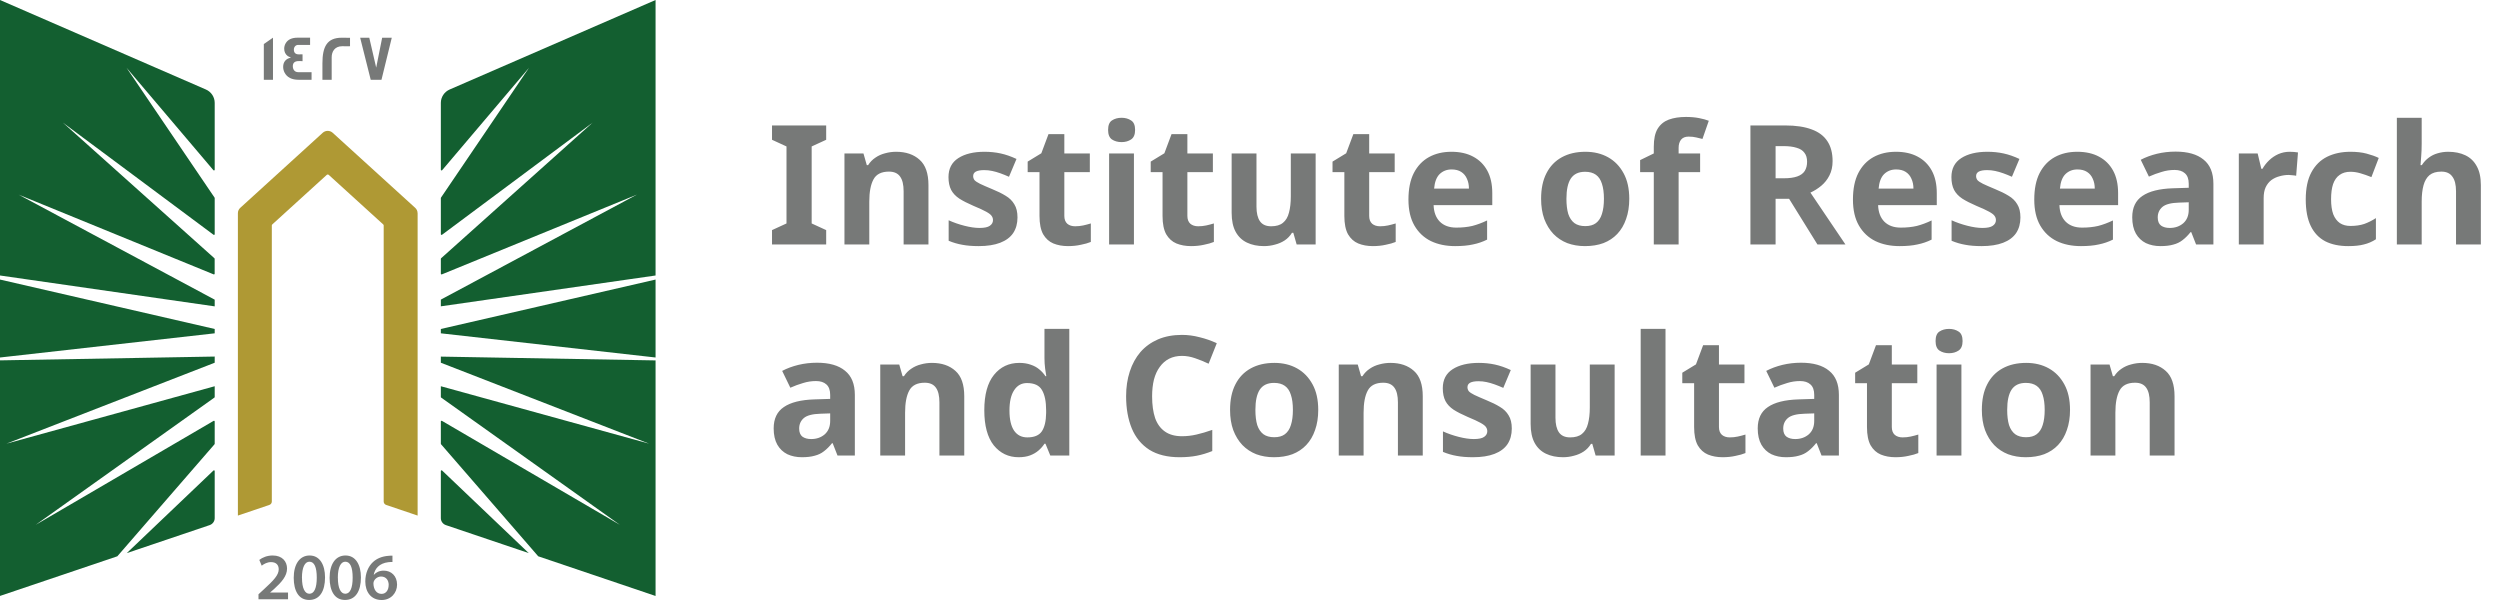
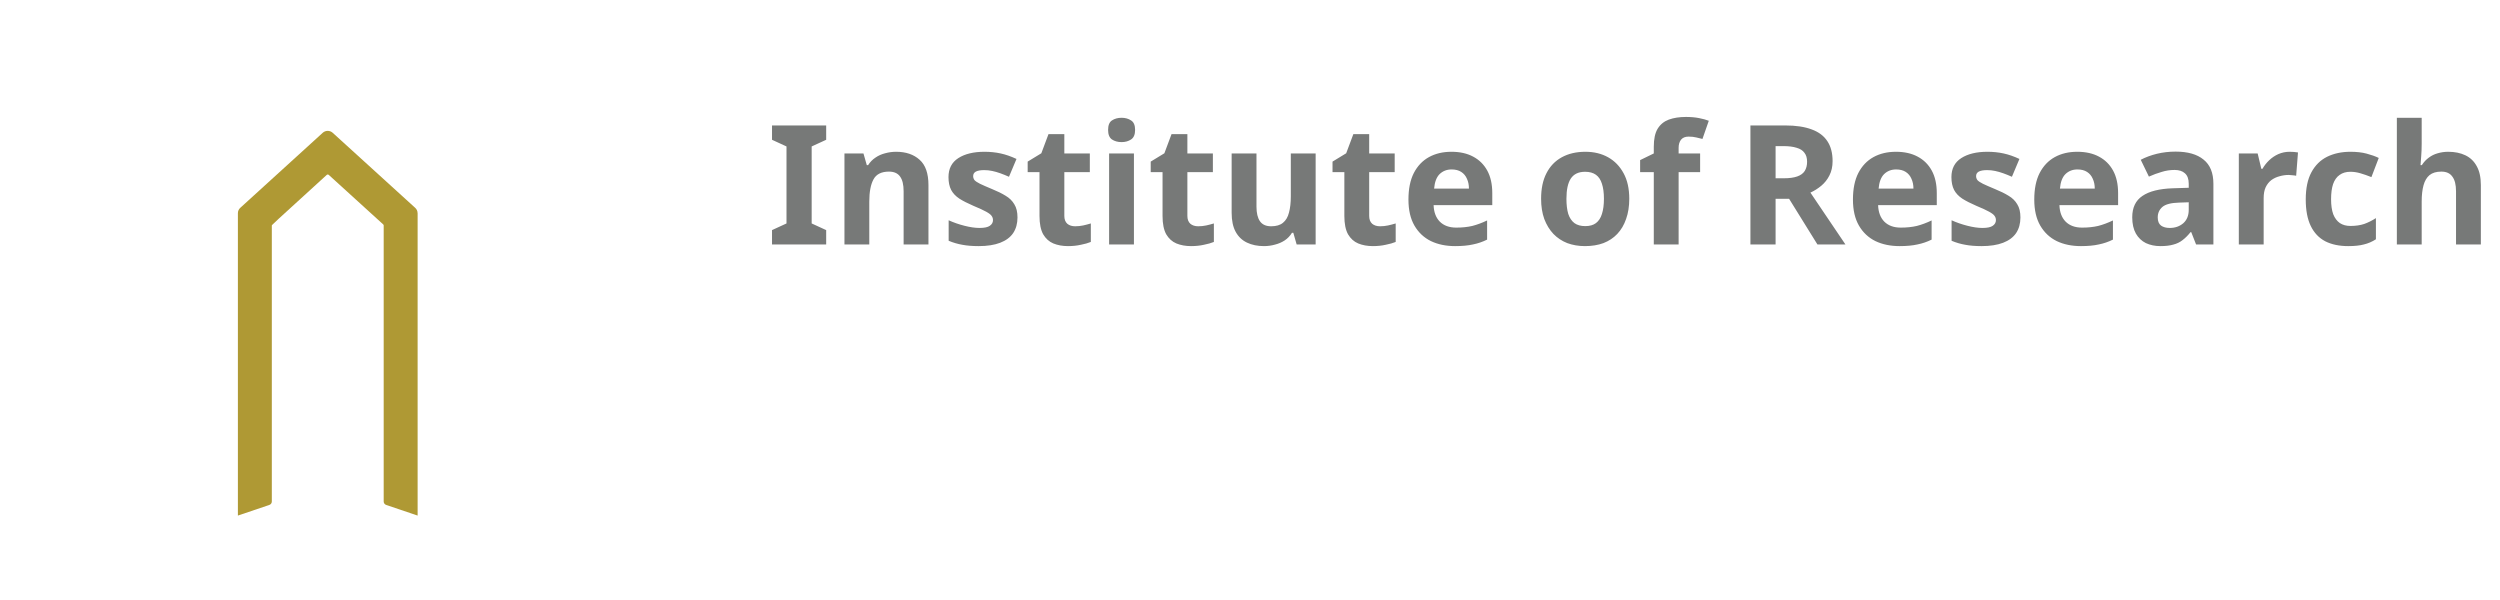
<svg xmlns="http://www.w3.org/2000/svg" width="225" height="54" viewBox="0 0 225 54" fill="none">
-   <path d="M19.323 32.645L0.577 39.93L19.323 34.761V35.73C19.323 35.751 19.311 35.771 19.295 35.783L3.213 47.234L19.222 37.879C19.266 37.855 19.323 37.882 19.323 37.935V39.938C19.323 39.938 19.32 39.97 19.308 39.982L10.56 50.066L0 53.634V32.433L19.323 32.09V32.645ZM19.21 42.348C19.251 42.307 19.323 42.335 19.323 42.395V46.635C19.323 46.916 19.14 47.166 18.872 47.259L11.41 49.78L19.21 42.348ZM19.323 29.608V29.999L0 32.175V25.16L19.323 29.608ZM18.535 8.057C19.011 8.266 19.323 8.737 19.323 9.256V15.277C19.323 15.337 19.247 15.365 19.206 15.317L11.382 6.09L19.311 17.787C19.313 17.79 19.323 17.812 19.323 17.823V21.077C19.323 21.129 19.262 21.161 19.218 21.129L5.66 11.037L19.3 23.245C19.302 23.248 19.319 23.274 19.319 23.293V24.633C19.319 24.681 19.271 24.709 19.227 24.693L1.676 17.518L19.323 26.97V27.573L0 24.794V0L18.535 8.057Z" fill="#135F30" />
-   <path d="M37.586 19.186V46.402L34.756 45.444C34.621 45.4 34.532 45.275 34.532 45.135V20.293C34.532 20.256 34.516 20.22 34.487 20.196L29.587 15.739C29.538 15.695 29.457 15.695 29.408 15.739L24.508 20.196C24.48 20.22 24.464 20.256 24.464 20.293V45.135C24.464 45.275 24.374 45.4 24.24 45.444L21.41 46.402V19.186C21.41 19.001 21.487 18.828 21.625 18.704L29.046 11.95C29.299 11.721 29.689 11.721 29.941 11.95L37.366 18.704C37.505 18.828 37.582 19.001 37.582 19.186H37.586Z" fill="#AF9934" />
-   <path d="M59.001 32.437V53.638L48.44 50.066L39.693 39.982C39.681 39.97 39.676 39.938 39.676 39.938V37.935C39.676 37.882 39.733 37.855 39.778 37.879L55.788 47.234L39.705 35.783C39.688 35.771 39.676 35.751 39.676 35.73V34.761L58.422 39.93L39.676 32.645V32.095L59.001 32.437ZM39.791 42.348L47.589 49.78L40.127 47.259C39.859 47.166 39.676 46.916 39.676 46.635V42.395C39.676 42.335 39.75 42.307 39.791 42.348ZM59.001 32.175L39.676 29.999V29.608L59.001 25.16V32.175ZM59.001 24.794L39.676 27.569V26.966L57.325 17.514L39.77 24.693C39.725 24.709 39.676 24.681 39.676 24.633V23.293C39.677 23.273 39.697 23.245 39.697 23.245L53.335 11.037L39.782 21.129C39.737 21.161 39.676 21.129 39.676 21.077V17.823C39.676 17.812 39.686 17.79 39.688 17.787L47.618 6.09L39.794 15.317C39.754 15.366 39.677 15.337 39.676 15.277V9.256C39.676 8.737 39.99 8.266 40.465 8.057L59.001 0V24.794Z" fill="#135F30" />
-   <path d="M35.321 50.01V50.581C35.213 50.578 35.097 50.581 34.951 50.597C34.13 50.694 33.735 51.188 33.637 51.727H33.654C33.845 51.51 34.142 51.357 34.537 51.357C35.211 51.357 35.736 51.833 35.736 52.617C35.736 53.357 35.187 54.001 34.353 54.001C33.402 54 32.877 53.288 32.877 52.331C32.877 51.587 33.15 50.979 33.556 50.597C33.914 50.259 34.39 50.07 34.947 50.026C35.109 50.006 35.231 50.006 35.321 50.01ZM27.867 49.994C28.782 49.994 29.253 50.83 29.253 51.968C29.253 53.215 28.761 53.996 27.822 53.996C26.883 53.995 26.439 53.183 26.435 52.004C26.435 50.802 26.952 49.994 27.867 49.994ZM31.096 49.994C32.011 49.994 32.483 50.83 32.483 51.968C32.483 53.215 31.991 53.995 31.051 53.996C30.112 53.996 29.669 53.183 29.665 52.004C29.665 50.802 30.181 49.994 31.096 49.994ZM24.541 49.994C25.407 49.994 25.834 50.533 25.834 51.169C25.834 51.848 25.342 52.395 24.655 53.023L24.317 53.316V53.329H25.923V53.936H23.272L23.264 53.931V53.485L23.728 53.059C24.647 52.218 25.081 51.752 25.085 51.241C25.085 50.891 24.899 50.589 24.386 50.589C24.041 50.589 23.748 50.762 23.553 50.911L23.337 50.392C23.618 50.171 24.045 49.994 24.541 49.994ZM34.3 51.888C34.02 51.888 33.772 52.057 33.658 52.291C33.629 52.347 33.609 52.419 33.609 52.52C33.621 53.031 33.865 53.449 34.345 53.449C34.727 53.449 34.979 53.119 34.979 52.653L34.984 52.657C34.984 52.21 34.735 51.888 34.3 51.888ZM27.846 50.553C27.452 50.553 27.175 51.035 27.175 52.001L27.179 52.004C27.179 52.95 27.44 53.437 27.846 53.437C28.285 53.437 28.509 52.914 28.509 51.985C28.509 51.056 28.294 50.553 27.846 50.553ZM31.076 50.553C30.681 50.553 30.405 51.035 30.405 52.001L30.409 52.004C30.409 52.95 30.669 53.437 31.076 53.437C31.515 53.437 31.739 52.914 31.739 51.985C31.739 51.056 31.523 50.553 31.076 50.553ZM35.33 50.581L35.321 50.585V50.581C35.324 50.582 35.327 50.581 35.33 50.581Z" fill="#777978" />
-   <path d="M24.569 7.18H23.744V3.966L24.569 3.391V7.18ZM27.908 4.042H26.834C26.603 4.042 26.448 4.232 26.448 4.465C26.448 4.754 26.603 4.895 26.904 4.895C26.921 4.895 26.973 4.895 27.07 4.891H27.229V5.507C27.229 5.507 27.164 5.506 27.062 5.498H26.883C26.534 5.498 26.354 5.651 26.354 5.957C26.354 6.263 26.525 6.496 26.842 6.496H28.041V7.172L28.038 7.18H26.875C26.257 7.18 25.834 6.963 25.61 6.532C25.529 6.375 25.484 6.202 25.484 6.021C25.484 5.575 25.733 5.273 26.188 5.188C26.123 5.164 26.025 5.116 25.903 5.052C25.683 4.887 25.578 4.665 25.578 4.38C25.578 4.203 25.627 4.038 25.716 3.886C25.912 3.556 26.269 3.391 26.786 3.391H27.908V4.042ZM30.758 3.395C31.226 3.395 31.47 3.394 31.502 3.402V4.159H31.498C31.498 4.159 31.437 4.167 31.328 4.167C31.21 4.167 31.035 4.159 30.807 4.159C30.116 4.159 29.851 4.653 29.851 5.156V7.18H29.018V5.703C29.018 4.203 29.429 3.395 30.758 3.395ZM33.857 6.086L34.394 3.395H35.26L34.333 7.18H33.365L32.414 3.395H33.235L33.857 6.086Z" fill="#777978" />
+   <path d="M37.586 19.186V46.402L34.756 45.444C34.621 45.4 34.532 45.275 34.532 45.135V20.293C34.532 20.256 34.516 20.22 34.487 20.196L29.587 15.739C29.538 15.695 29.457 15.695 29.408 15.739C24.48 20.22 24.464 20.256 24.464 20.293V45.135C24.464 45.275 24.374 45.4 24.24 45.444L21.41 46.402V19.186C21.41 19.001 21.487 18.828 21.625 18.704L29.046 11.95C29.299 11.721 29.689 11.721 29.941 11.95L37.366 18.704C37.505 18.828 37.582 19.001 37.582 19.186H37.586Z" fill="#AF9934" />
  <path d="M74.356 22H69.481V20.71L70.785 20.11V13.18L69.481 12.58V11.29H74.356V12.58L73.05 13.18V20.11L74.356 20.71V22ZM80.651 13.66C81.531 13.66 82.236 13.9 82.766 14.38C83.296 14.85 83.561 15.61 83.561 16.66V22H81.326V17.215C81.326 16.625 81.221 16.185 81.011 15.895C80.801 15.595 80.466 15.445 80.006 15.445C79.326 15.445 78.861 15.68 78.611 16.15C78.361 16.61 78.236 17.275 78.236 18.145V22H76.001V13.81H77.711L78.011 14.86H78.131C78.311 14.58 78.531 14.355 78.791 14.185C79.051 14.005 79.341 13.875 79.661 13.795C79.981 13.705 80.311 13.66 80.651 13.66ZM91.574 19.57C91.574 20.12 91.444 20.59 91.184 20.98C90.924 21.36 90.534 21.65 90.014 21.85C89.494 22.05 88.849 22.15 88.079 22.15C87.509 22.15 87.019 22.11 86.609 22.03C86.199 21.96 85.789 21.84 85.379 21.67V19.825C85.819 20.025 86.294 20.19 86.804 20.32C87.314 20.45 87.764 20.515 88.154 20.515C88.594 20.515 88.904 20.45 89.084 20.32C89.274 20.19 89.369 20.02 89.369 19.81C89.369 19.67 89.329 19.545 89.249 19.435C89.179 19.325 89.019 19.2 88.769 19.06C88.519 18.92 88.129 18.74 87.599 18.52C87.089 18.3 86.669 18.085 86.339 17.875C86.009 17.655 85.764 17.395 85.604 17.095C85.444 16.785 85.364 16.4 85.364 15.94C85.364 15.18 85.659 14.61 86.249 14.23C86.839 13.85 87.624 13.66 88.604 13.66C89.114 13.66 89.599 13.71 90.059 13.81C90.519 13.91 90.994 14.075 91.484 14.305L90.809 15.91C90.539 15.79 90.279 15.685 90.029 15.595C89.779 15.505 89.534 15.435 89.294 15.385C89.064 15.335 88.824 15.31 88.574 15.31C88.244 15.31 87.994 15.355 87.824 15.445C87.664 15.535 87.584 15.67 87.584 15.85C87.584 15.98 87.624 16.1 87.704 16.21C87.794 16.31 87.959 16.42 88.199 16.54C88.449 16.66 88.814 16.82 89.294 17.02C89.764 17.21 90.169 17.41 90.509 17.62C90.849 17.82 91.109 18.075 91.289 18.385C91.479 18.685 91.574 19.08 91.574 19.57ZM96.765 20.365C97.015 20.365 97.255 20.34 97.485 20.29C97.715 20.24 97.945 20.18 98.175 20.11V21.775C97.935 21.875 97.635 21.96 97.275 22.03C96.925 22.11 96.54 22.15 96.12 22.15C95.63 22.15 95.19 22.07 94.8 21.91C94.42 21.75 94.115 21.475 93.885 21.085C93.665 20.685 93.555 20.135 93.555 19.435V15.49H92.49V14.545L93.72 13.795L94.365 12.07H95.79V13.81H98.085V15.49H95.79V19.435C95.79 19.745 95.88 19.98 96.06 20.14C96.24 20.29 96.475 20.365 96.765 20.365ZM102.054 13.81V22H99.819V13.81H102.054ZM100.944 10.6C101.274 10.6 101.559 10.68 101.799 10.84C102.039 10.99 102.159 11.275 102.159 11.695C102.159 12.105 102.039 12.39 101.799 12.55C101.559 12.71 101.274 12.79 100.944 12.79C100.604 12.79 100.314 12.71 100.074 12.55C99.844 12.39 99.729 12.105 99.729 11.695C99.729 11.275 99.844 10.99 100.074 10.84C100.314 10.68 100.604 10.6 100.944 10.6ZM107.839 20.365C108.089 20.365 108.329 20.34 108.559 20.29C108.789 20.24 109.019 20.18 109.249 20.11V21.775C109.009 21.875 108.709 21.96 108.349 22.03C107.999 22.11 107.614 22.15 107.194 22.15C106.704 22.15 106.264 22.07 105.874 21.91C105.494 21.75 105.189 21.475 104.959 21.085C104.739 20.685 104.629 20.135 104.629 19.435V15.49H103.564V14.545L104.794 13.795L105.439 12.07H106.864V13.81H109.159V15.49H106.864V19.435C106.864 19.745 106.954 19.98 107.134 20.14C107.314 20.29 107.549 20.365 107.839 20.365ZM118.408 13.81V22H116.698L116.398 20.95H116.278C116.108 21.23 115.888 21.46 115.618 21.64C115.358 21.81 115.068 21.935 114.748 22.015C114.428 22.105 114.098 22.15 113.758 22.15C113.178 22.15 112.668 22.045 112.228 21.835C111.788 21.625 111.448 21.3 111.208 20.86C110.968 20.42 110.848 19.85 110.848 19.15V13.81H113.083V18.595C113.083 19.175 113.188 19.615 113.398 19.915C113.608 20.215 113.943 20.365 114.403 20.365C114.863 20.365 115.218 20.26 115.468 20.05C115.728 19.84 115.908 19.535 116.008 19.135C116.118 18.735 116.173 18.245 116.173 17.665V13.81H118.408ZM124.202 20.365C124.452 20.365 124.692 20.34 124.922 20.29C125.152 20.24 125.382 20.18 125.612 20.11V21.775C125.372 21.875 125.072 21.96 124.712 22.03C124.362 22.11 123.977 22.15 123.557 22.15C123.067 22.15 122.627 22.07 122.237 21.91C121.857 21.75 121.552 21.475 121.322 21.085C121.102 20.685 120.992 20.135 120.992 19.435V15.49H119.927V14.545L121.157 13.795L121.802 12.07H123.227V13.81H125.522V15.49H123.227V19.435C123.227 19.745 123.317 19.98 123.497 20.14C123.677 20.29 123.912 20.365 124.202 20.365ZM130.63 13.66C131.39 13.66 132.04 13.805 132.58 14.095C133.13 14.385 133.555 14.805 133.855 15.355C134.155 15.905 134.305 16.58 134.305 17.38V18.46H129.025C129.045 19.09 129.23 19.585 129.58 19.945C129.94 20.305 130.435 20.485 131.065 20.485C131.595 20.485 132.075 20.435 132.505 20.335C132.935 20.225 133.38 20.06 133.84 19.84V21.565C133.44 21.765 133.015 21.91 132.565 22C132.125 22.1 131.59 22.15 130.96 22.15C130.14 22.15 129.415 22 128.785 21.7C128.155 21.39 127.66 20.925 127.3 20.305C126.94 19.685 126.76 18.905 126.76 17.965C126.76 17.005 126.92 16.21 127.24 15.58C127.57 14.94 128.025 14.46 128.605 14.14C129.185 13.82 129.86 13.66 130.63 13.66ZM130.645 15.25C130.215 15.25 129.855 15.39 129.565 15.67C129.285 15.95 129.12 16.385 129.07 16.975H132.205C132.205 16.645 132.145 16.35 132.025 16.09C131.915 15.83 131.745 15.625 131.515 15.475C131.285 15.325 130.995 15.25 130.645 15.25ZM146.634 17.89C146.634 18.57 146.539 19.175 146.349 19.705C146.169 20.235 145.904 20.685 145.554 21.055C145.214 21.415 144.799 21.69 144.309 21.88C143.819 22.06 143.264 22.15 142.644 22.15C142.074 22.15 141.544 22.06 141.054 21.88C140.574 21.69 140.159 21.415 139.809 21.055C139.459 20.685 139.184 20.235 138.984 19.705C138.794 19.175 138.699 18.57 138.699 17.89C138.699 16.98 138.859 16.215 139.179 15.595C139.499 14.965 139.959 14.485 140.559 14.155C141.159 13.825 141.869 13.66 142.689 13.66C143.459 13.66 144.139 13.825 144.729 14.155C145.319 14.485 145.784 14.965 146.124 15.595C146.464 16.215 146.634 16.98 146.634 17.89ZM140.979 17.89C140.979 18.43 141.034 18.885 141.144 19.255C141.264 19.615 141.449 19.89 141.699 20.08C141.949 20.26 142.274 20.35 142.674 20.35C143.074 20.35 143.394 20.26 143.634 20.08C143.884 19.89 144.064 19.615 144.174 19.255C144.294 18.885 144.354 18.43 144.354 17.89C144.354 17.35 144.294 16.9 144.174 16.54C144.064 16.18 143.884 15.91 143.634 15.73C143.384 15.55 143.059 15.46 142.659 15.46C142.069 15.46 141.639 15.665 141.369 16.075C141.109 16.475 140.979 17.08 140.979 17.89ZM153.011 15.49H151.076V22H148.841V15.49H147.611V14.41L148.841 13.81V13.21C148.841 12.51 148.956 11.97 149.186 11.59C149.426 11.2 149.761 10.925 150.191 10.765C150.631 10.605 151.146 10.525 151.736 10.525C152.176 10.525 152.571 10.56 152.921 10.63C153.281 10.7 153.571 10.78 153.791 10.87L153.221 12.505C153.051 12.455 152.866 12.41 152.666 12.37C152.466 12.32 152.236 12.295 151.976 12.295C151.666 12.295 151.436 12.39 151.286 12.58C151.146 12.77 151.076 13.01 151.076 13.3V13.81H153.011V15.49ZM160.658 11.29C161.628 11.29 162.428 11.41 163.058 11.65C163.688 11.88 164.158 12.235 164.468 12.715C164.778 13.185 164.933 13.78 164.933 14.5C164.933 14.99 164.838 15.42 164.648 15.79C164.468 16.15 164.223 16.46 163.913 16.72C163.613 16.97 163.288 17.175 162.938 17.335L166.088 22H163.568L161.018 17.89H159.803V22H157.538V11.29H160.658ZM160.493 13.15H159.803V16.045H160.538C161.038 16.045 161.443 15.99 161.753 15.88C162.063 15.77 162.288 15.605 162.428 15.385C162.568 15.155 162.638 14.88 162.638 14.56C162.638 14.22 162.558 13.95 162.398 13.75C162.248 13.54 162.013 13.39 161.693 13.3C161.383 13.2 160.983 13.15 160.493 13.15ZM170.635 13.66C171.395 13.66 172.045 13.805 172.585 14.095C173.135 14.385 173.56 14.805 173.86 15.355C174.16 15.905 174.31 16.58 174.31 17.38V18.46H169.03C169.05 19.09 169.235 19.585 169.585 19.945C169.945 20.305 170.44 20.485 171.07 20.485C171.6 20.485 172.08 20.435 172.51 20.335C172.94 20.225 173.385 20.06 173.845 19.84V21.565C173.445 21.765 173.02 21.91 172.57 22C172.13 22.1 171.595 22.15 170.965 22.15C170.145 22.15 169.42 22 168.79 21.7C168.16 21.39 167.665 20.925 167.305 20.305C166.945 19.685 166.765 18.905 166.765 17.965C166.765 17.005 166.925 16.21 167.245 15.58C167.575 14.94 168.03 14.46 168.61 14.14C169.19 13.82 169.865 13.66 170.635 13.66ZM170.65 15.25C170.22 15.25 169.86 15.39 169.57 15.67C169.29 15.95 169.125 16.385 169.075 16.975H172.21C172.21 16.645 172.15 16.35 172.03 16.09C171.92 15.83 171.75 15.625 171.52 15.475C171.29 15.325 171 15.25 170.65 15.25ZM181.838 19.57C181.838 20.12 181.708 20.59 181.448 20.98C181.188 21.36 180.798 21.65 180.278 21.85C179.758 22.05 179.113 22.15 178.343 22.15C177.773 22.15 177.283 22.11 176.873 22.03C176.463 21.96 176.053 21.84 175.643 21.67V19.825C176.083 20.025 176.558 20.19 177.068 20.32C177.578 20.45 178.028 20.515 178.418 20.515C178.858 20.515 179.168 20.45 179.348 20.32C179.538 20.19 179.633 20.02 179.633 19.81C179.633 19.67 179.593 19.545 179.513 19.435C179.443 19.325 179.283 19.2 179.033 19.06C178.783 18.92 178.393 18.74 177.863 18.52C177.353 18.3 176.933 18.085 176.603 17.875C176.273 17.655 176.028 17.395 175.868 17.095C175.708 16.785 175.628 16.4 175.628 15.94C175.628 15.18 175.923 14.61 176.513 14.23C177.103 13.85 177.888 13.66 178.868 13.66C179.378 13.66 179.863 13.71 180.323 13.81C180.783 13.91 181.258 14.075 181.748 14.305L181.073 15.91C180.803 15.79 180.543 15.685 180.293 15.595C180.043 15.505 179.798 15.435 179.558 15.385C179.328 15.335 179.088 15.31 178.838 15.31C178.508 15.31 178.258 15.355 178.088 15.445C177.928 15.535 177.848 15.67 177.848 15.85C177.848 15.98 177.888 16.1 177.968 16.21C178.058 16.31 178.223 16.42 178.463 16.54C178.713 16.66 179.078 16.82 179.558 17.02C180.028 17.21 180.433 17.41 180.773 17.62C181.113 17.82 181.373 18.075 181.553 18.385C181.743 18.685 181.838 19.08 181.838 19.57ZM186.954 13.66C187.714 13.66 188.364 13.805 188.904 14.095C189.454 14.385 189.879 14.805 190.179 15.355C190.479 15.905 190.629 16.58 190.629 17.38V18.46H185.349C185.369 19.09 185.554 19.585 185.904 19.945C186.264 20.305 186.759 20.485 187.389 20.485C187.919 20.485 188.399 20.435 188.829 20.335C189.259 20.225 189.704 20.06 190.164 19.84V21.565C189.764 21.765 189.339 21.91 188.889 22C188.449 22.1 187.914 22.15 187.284 22.15C186.464 22.15 185.739 22 185.109 21.7C184.479 21.39 183.984 20.925 183.624 20.305C183.264 19.685 183.084 18.905 183.084 17.965C183.084 17.005 183.244 16.21 183.564 15.58C183.894 14.94 184.349 14.46 184.929 14.14C185.509 13.82 186.184 13.66 186.954 13.66ZM186.969 15.25C186.539 15.25 186.179 15.39 185.889 15.67C185.609 15.95 185.444 16.385 185.394 16.975H188.529C188.529 16.645 188.469 16.35 188.349 16.09C188.239 15.83 188.069 15.625 187.839 15.475C187.609 15.325 187.319 15.25 186.969 15.25ZM195.801 13.645C196.901 13.645 197.741 13.885 198.321 14.365C198.911 14.835 199.206 15.56 199.206 16.54V22H197.646L197.211 20.89H197.151C196.921 21.18 196.681 21.42 196.431 21.61C196.191 21.8 195.911 21.935 195.591 22.015C195.281 22.105 194.896 22.15 194.436 22.15C193.956 22.15 193.521 22.06 193.131 21.88C192.751 21.69 192.451 21.405 192.231 21.025C192.011 20.635 191.901 20.145 191.901 19.555C191.901 18.685 192.206 18.045 192.816 17.635C193.426 17.215 194.341 16.985 195.561 16.945L196.986 16.9V16.54C196.986 16.11 196.871 15.795 196.641 15.595C196.421 15.395 196.111 15.295 195.711 15.295C195.311 15.295 194.921 15.355 194.541 15.475C194.161 15.585 193.781 15.725 193.401 15.895L192.666 14.38C193.106 14.15 193.591 13.97 194.121 13.84C194.661 13.71 195.221 13.645 195.801 13.645ZM196.116 18.235C195.396 18.255 194.896 18.385 194.616 18.625C194.336 18.865 194.196 19.18 194.196 19.57C194.196 19.91 194.296 20.155 194.496 20.305C194.696 20.445 194.956 20.515 195.276 20.515C195.756 20.515 196.161 20.375 196.491 20.095C196.821 19.805 196.986 19.4 196.986 18.88V18.205L196.116 18.235ZM206.069 13.66C206.179 13.66 206.309 13.665 206.459 13.675C206.609 13.685 206.729 13.7 206.819 13.72L206.654 15.82C206.584 15.8 206.479 15.785 206.339 15.775C206.209 15.755 206.094 15.745 205.994 15.745C205.704 15.745 205.424 15.785 205.154 15.865C204.884 15.935 204.639 16.05 204.419 16.21C204.209 16.37 204.039 16.585 203.909 16.855C203.789 17.115 203.729 17.44 203.729 17.83V22H201.494V13.81H203.189L203.519 15.19H203.624C203.784 14.91 203.984 14.655 204.224 14.425C204.464 14.195 204.739 14.01 205.049 13.87C205.369 13.73 205.709 13.66 206.069 13.66ZM211.342 22.15C210.532 22.15 209.842 22.005 209.272 21.715C208.702 21.415 208.267 20.955 207.967 20.335C207.667 19.715 207.517 18.92 207.517 17.95C207.517 16.95 207.687 16.135 208.027 15.505C208.367 14.875 208.837 14.41 209.437 14.11C210.047 13.81 210.747 13.66 211.537 13.66C212.097 13.66 212.582 13.715 212.992 13.825C213.412 13.935 213.777 14.065 214.087 14.215L213.427 15.94C213.077 15.8 212.747 15.685 212.437 15.595C212.137 15.505 211.837 15.46 211.537 15.46C211.147 15.46 210.822 15.555 210.562 15.745C210.302 15.925 210.107 16.2 209.977 16.57C209.857 16.93 209.797 17.385 209.797 17.935C209.797 18.475 209.862 18.925 209.992 19.285C210.132 19.635 210.332 19.9 210.592 20.08C210.852 20.25 211.167 20.335 211.537 20.335C212.007 20.335 212.422 20.275 212.782 20.155C213.142 20.025 213.492 19.85 213.832 19.63V21.535C213.492 21.755 213.132 21.91 212.752 22C212.382 22.1 211.912 22.15 211.342 22.15ZM217.952 12.925C217.952 13.325 217.937 13.71 217.907 14.08C217.887 14.45 217.867 14.71 217.847 14.86H217.967C218.147 14.58 218.357 14.355 218.597 14.185C218.837 14.005 219.102 13.875 219.392 13.795C219.692 13.705 220.007 13.66 220.337 13.66C220.927 13.66 221.442 13.765 221.882 13.975C222.322 14.185 222.662 14.51 222.902 14.95C223.152 15.39 223.277 15.96 223.277 16.66V22H221.042V17.215C221.042 16.625 220.932 16.185 220.712 15.895C220.502 15.595 220.172 15.445 219.722 15.445C219.272 15.445 218.917 15.55 218.657 15.76C218.407 15.97 218.227 16.275 218.117 16.675C218.007 17.075 217.952 17.565 217.952 18.145V22H215.717V10.6H217.952V12.925Z" fill="#777978" />
-   <path d="M73.531 32.645C74.63 32.645 75.471 32.885 76.05 33.365C76.641 33.835 76.936 34.56 76.936 35.54V41H75.376L74.941 39.89H74.88C74.65 40.18 74.41 40.42 74.16 40.61C73.921 40.8 73.641 40.935 73.32 41.015C73.01 41.105 72.626 41.15 72.165 41.15C71.686 41.15 71.251 41.06 70.861 40.88C70.481 40.69 70.18 40.405 69.96 40.025C69.74 39.635 69.63 39.145 69.63 38.555C69.63 37.685 69.936 37.045 70.546 36.635C71.156 36.215 72.07 35.985 73.29 35.945L74.716 35.9V35.54C74.716 35.11 74.6 34.795 74.371 34.595C74.15 34.395 73.841 34.295 73.441 34.295C73.04 34.295 72.65 34.355 72.27 34.475C71.891 34.585 71.51 34.725 71.13 34.895L70.395 33.38C70.835 33.15 71.32 32.97 71.85 32.84C72.391 32.71 72.951 32.645 73.531 32.645ZM73.846 37.235C73.126 37.255 72.626 37.385 72.346 37.625C72.066 37.865 71.925 38.18 71.925 38.57C71.925 38.91 72.025 39.155 72.225 39.305C72.425 39.445 72.686 39.515 73.005 39.515C73.486 39.515 73.891 39.375 74.221 39.095C74.55 38.805 74.716 38.4 74.716 37.88V37.205L73.846 37.235ZM83.873 32.66C84.753 32.66 85.458 32.9 85.988 33.38C86.518 33.85 86.783 34.61 86.783 35.66V41H84.548V36.215C84.548 35.625 84.443 35.185 84.233 34.895C84.023 34.595 83.688 34.445 83.228 34.445C82.548 34.445 82.083 34.68 81.833 35.15C81.583 35.61 81.458 36.275 81.458 37.145V41H79.223V32.81H80.933L81.233 33.86H81.353C81.533 33.58 81.753 33.355 82.013 33.185C82.273 33.005 82.563 32.875 82.883 32.795C83.203 32.705 83.533 32.66 83.873 32.66ZM91.677 41.15C90.767 41.15 90.022 40.795 89.442 40.085C88.872 39.365 88.587 38.31 88.587 36.92C88.587 35.52 88.877 34.46 89.457 33.74C90.037 33.02 90.797 32.66 91.737 32.66C92.127 32.66 92.472 32.715 92.772 32.825C93.072 32.925 93.327 33.065 93.537 33.245C93.757 33.425 93.942 33.63 94.092 33.86H94.167C94.137 33.7 94.102 33.47 94.062 33.17C94.022 32.86 94.002 32.545 94.002 32.225V29.6H96.237V41H94.527L94.092 39.935H94.002C93.862 40.155 93.682 40.36 93.462 40.55C93.252 40.73 93.002 40.875 92.712 40.985C92.422 41.095 92.077 41.15 91.677 41.15ZM92.457 39.365C93.077 39.365 93.512 39.185 93.762 38.825C94.012 38.455 94.142 37.905 94.152 37.175V36.935C94.152 36.135 94.027 35.525 93.777 35.105C93.537 34.685 93.087 34.475 92.427 34.475C91.937 34.475 91.552 34.69 91.272 35.12C90.992 35.54 90.852 36.15 90.852 36.95C90.852 37.75 90.992 38.355 91.272 38.765C91.552 39.165 91.947 39.365 92.457 39.365ZM106.375 32.03C105.945 32.03 105.56 32.115 105.22 32.285C104.89 32.455 104.61 32.7 104.38 33.02C104.15 33.33 103.975 33.71 103.855 34.16C103.745 34.61 103.69 35.115 103.69 35.675C103.69 36.435 103.78 37.085 103.96 37.625C104.15 38.155 104.445 38.56 104.845 38.84C105.245 39.12 105.755 39.26 106.375 39.26C106.815 39.26 107.25 39.21 107.68 39.11C108.12 39.01 108.595 38.87 109.105 38.69V40.595C108.635 40.785 108.17 40.925 107.71 41.015C107.25 41.105 106.735 41.15 106.165 41.15C105.065 41.15 104.155 40.925 103.435 40.475C102.725 40.015 102.2 39.375 101.86 38.555C101.52 37.725 101.35 36.76 101.35 35.66C101.35 34.85 101.46 34.11 101.68 33.44C101.9 32.76 102.22 32.175 102.64 31.685C103.07 31.195 103.595 30.815 104.215 30.545C104.845 30.275 105.565 30.14 106.375 30.14C106.905 30.14 107.435 30.21 107.965 30.35C108.505 30.48 109.02 30.66 109.51 30.89L108.775 32.735C108.375 32.545 107.97 32.38 107.56 32.24C107.16 32.1 106.765 32.03 106.375 32.03ZM118.641 36.89C118.641 37.57 118.546 38.175 118.356 38.705C118.176 39.235 117.911 39.685 117.561 40.055C117.221 40.415 116.806 40.69 116.316 40.88C115.826 41.06 115.271 41.15 114.651 41.15C114.081 41.15 113.551 41.06 113.061 40.88C112.581 40.69 112.166 40.415 111.816 40.055C111.466 39.685 111.191 39.235 110.991 38.705C110.801 38.175 110.706 37.57 110.706 36.89C110.706 35.98 110.866 35.215 111.186 34.595C111.506 33.965 111.966 33.485 112.566 33.155C113.166 32.825 113.876 32.66 114.696 32.66C115.466 32.66 116.146 32.825 116.736 33.155C117.326 33.485 117.791 33.965 118.131 34.595C118.471 35.215 118.641 35.98 118.641 36.89ZM112.986 36.89C112.986 37.43 113.041 37.885 113.151 38.255C113.271 38.615 113.456 38.89 113.706 39.08C113.956 39.26 114.281 39.35 114.681 39.35C115.081 39.35 115.401 39.26 115.641 39.08C115.891 38.89 116.071 38.615 116.181 38.255C116.301 37.885 116.361 37.43 116.361 36.89C116.361 36.35 116.301 35.9 116.181 35.54C116.071 35.18 115.891 34.91 115.641 34.73C115.391 34.55 115.066 34.46 114.666 34.46C114.076 34.46 113.646 34.665 113.376 35.075C113.116 35.475 112.986 36.08 112.986 36.89ZM125.138 32.66C126.018 32.66 126.723 32.9 127.253 33.38C127.783 33.85 128.048 34.61 128.048 35.66V41H125.813V36.215C125.813 35.625 125.708 35.185 125.498 34.895C125.288 34.595 124.953 34.445 124.493 34.445C123.813 34.445 123.348 34.68 123.098 35.15C122.848 35.61 122.723 36.275 122.723 37.145V41H120.488V32.81H122.198L122.498 33.86H122.618C122.798 33.58 123.018 33.355 123.278 33.185C123.538 33.005 123.828 32.875 124.148 32.795C124.468 32.705 124.798 32.66 125.138 32.66ZM136.061 38.57C136.061 39.12 135.931 39.59 135.671 39.98C135.411 40.36 135.021 40.65 134.501 40.85C133.981 41.05 133.336 41.15 132.566 41.15C131.996 41.15 131.506 41.11 131.096 41.03C130.686 40.96 130.276 40.84 129.866 40.67V38.825C130.306 39.025 130.781 39.19 131.291 39.32C131.801 39.45 132.251 39.515 132.641 39.515C133.081 39.515 133.391 39.45 133.571 39.32C133.761 39.19 133.856 39.02 133.856 38.81C133.856 38.67 133.816 38.545 133.736 38.435C133.666 38.325 133.506 38.2 133.256 38.06C133.006 37.92 132.616 37.74 132.086 37.52C131.576 37.3 131.156 37.085 130.826 36.875C130.496 36.655 130.251 36.395 130.091 36.095C129.931 35.785 129.851 35.4 129.851 34.94C129.851 34.18 130.146 33.61 130.736 33.23C131.326 32.85 132.111 32.66 133.091 32.66C133.601 32.66 134.086 32.71 134.546 32.81C135.006 32.91 135.481 33.075 135.971 33.305L135.296 34.91C135.026 34.79 134.766 34.685 134.516 34.595C134.266 34.505 134.021 34.435 133.781 34.385C133.551 34.335 133.311 34.31 133.061 34.31C132.731 34.31 132.481 34.355 132.311 34.445C132.151 34.535 132.071 34.67 132.071 34.85C132.071 34.98 132.111 35.1 132.191 35.21C132.281 35.31 132.446 35.42 132.686 35.54C132.936 35.66 133.301 35.82 133.781 36.02C134.251 36.21 134.656 36.41 134.996 36.62C135.336 36.82 135.596 37.075 135.776 37.385C135.966 37.685 136.061 38.08 136.061 38.57ZM145.317 32.81V41H143.607L143.307 39.95H143.187C143.017 40.23 142.797 40.46 142.527 40.64C142.267 40.81 141.977 40.935 141.657 41.015C141.337 41.105 141.007 41.15 140.667 41.15C140.087 41.15 139.577 41.045 139.137 40.835C138.697 40.625 138.357 40.3 138.117 39.86C137.877 39.42 137.757 38.85 137.757 38.15V32.81H139.992V37.595C139.992 38.175 140.097 38.615 140.307 38.915C140.517 39.215 140.852 39.365 141.312 39.365C141.772 39.365 142.127 39.26 142.377 39.05C142.637 38.84 142.817 38.535 142.917 38.135C143.027 37.735 143.082 37.245 143.082 36.665V32.81H145.317ZM149.896 41H147.661V29.6H149.896V41ZM155.681 39.365C155.931 39.365 156.171 39.34 156.401 39.29C156.631 39.24 156.861 39.18 157.091 39.11V40.775C156.851 40.875 156.551 40.96 156.191 41.03C155.841 41.11 155.456 41.15 155.036 41.15C154.546 41.15 154.106 41.07 153.716 40.91C153.336 40.75 153.031 40.475 152.801 40.085C152.581 39.685 152.471 39.135 152.471 38.435V34.49H151.406V33.545L152.636 32.795L153.281 31.07H154.706V32.81H157.001V34.49H154.706V38.435C154.706 38.745 154.796 38.98 154.976 39.14C155.156 39.29 155.391 39.365 155.681 39.365ZM162.095 32.645C163.195 32.645 164.035 32.885 164.615 33.365C165.205 33.835 165.5 34.56 165.5 35.54V41H163.94L163.505 39.89H163.445C163.215 40.18 162.975 40.42 162.725 40.61C162.485 40.8 162.205 40.935 161.885 41.015C161.575 41.105 161.19 41.15 160.73 41.15C160.25 41.15 159.815 41.06 159.425 40.88C159.045 40.69 158.745 40.405 158.525 40.025C158.305 39.635 158.195 39.145 158.195 38.555C158.195 37.685 158.5 37.045 159.11 36.635C159.72 36.215 160.635 35.985 161.855 35.945L163.28 35.9V35.54C163.28 35.11 163.165 34.795 162.935 34.595C162.715 34.395 162.405 34.295 162.005 34.295C161.605 34.295 161.215 34.355 160.835 34.475C160.455 34.585 160.075 34.725 159.695 34.895L158.96 33.38C159.4 33.15 159.885 32.97 160.415 32.84C160.955 32.71 161.515 32.645 162.095 32.645ZM162.41 37.235C161.69 37.255 161.19 37.385 160.91 37.625C160.63 37.865 160.49 38.18 160.49 38.57C160.49 38.91 160.59 39.155 160.79 39.305C160.99 39.445 161.25 39.515 161.57 39.515C162.05 39.515 162.455 39.375 162.785 39.095C163.115 38.805 163.28 38.4 163.28 37.88V37.205L162.41 37.235ZM171.238 39.365C171.488 39.365 171.728 39.34 171.958 39.29C172.188 39.24 172.418 39.18 172.648 39.11V40.775C172.408 40.875 172.108 40.96 171.748 41.03C171.398 41.11 171.013 41.15 170.593 41.15C170.103 41.15 169.663 41.07 169.273 40.91C168.893 40.75 168.588 40.475 168.358 40.085C168.138 39.685 168.028 39.135 168.028 38.435V34.49H166.963V33.545L168.193 32.795L168.838 31.07H170.263V32.81H172.558V34.49H170.263V38.435C170.263 38.745 170.353 38.98 170.533 39.14C170.713 39.29 170.948 39.365 171.238 39.365ZM176.527 32.81V41H174.292V32.81H176.527ZM175.417 29.6C175.747 29.6 176.032 29.68 176.272 29.84C176.512 29.99 176.632 30.275 176.632 30.695C176.632 31.105 176.512 31.39 176.272 31.55C176.032 31.71 175.747 31.79 175.417 31.79C175.077 31.79 174.787 31.71 174.547 31.55C174.317 31.39 174.202 31.105 174.202 30.695C174.202 30.275 174.317 29.99 174.547 29.84C174.787 29.68 175.077 29.6 175.417 29.6ZM186.302 36.89C186.302 37.57 186.207 38.175 186.017 38.705C185.837 39.235 185.572 39.685 185.222 40.055C184.882 40.415 184.467 40.69 183.977 40.88C183.487 41.06 182.932 41.15 182.312 41.15C181.742 41.15 181.212 41.06 180.722 40.88C180.242 40.69 179.827 40.415 179.477 40.055C179.127 39.685 178.852 39.235 178.652 38.705C178.462 38.175 178.367 37.57 178.367 36.89C178.367 35.98 178.527 35.215 178.847 34.595C179.167 33.965 179.627 33.485 180.227 33.155C180.827 32.825 181.537 32.66 182.357 32.66C183.127 32.66 183.807 32.825 184.397 33.155C184.987 33.485 185.452 33.965 185.792 34.595C186.132 35.215 186.302 35.98 186.302 36.89ZM180.647 36.89C180.647 37.43 180.702 37.885 180.812 38.255C180.932 38.615 181.117 38.89 181.367 39.08C181.617 39.26 181.942 39.35 182.342 39.35C182.742 39.35 183.062 39.26 183.302 39.08C183.552 38.89 183.732 38.615 183.842 38.255C183.962 37.885 184.022 37.43 184.022 36.89C184.022 36.35 183.962 35.9 183.842 35.54C183.732 35.18 183.552 34.91 183.302 34.73C183.052 34.55 182.727 34.46 182.327 34.46C181.737 34.46 181.307 34.665 181.037 35.075C180.777 35.475 180.647 36.08 180.647 36.89ZM192.799 32.66C193.679 32.66 194.384 32.9 194.914 33.38C195.444 33.85 195.709 34.61 195.709 35.66V41H193.474V36.215C193.474 35.625 193.369 35.185 193.159 34.895C192.949 34.595 192.614 34.445 192.154 34.445C191.474 34.445 191.009 34.68 190.759 35.15C190.509 35.61 190.384 36.275 190.384 37.145V41H188.149V32.81H189.859L190.159 33.86H190.279C190.459 33.58 190.679 33.355 190.939 33.185C191.199 33.005 191.489 32.875 191.809 32.795C192.129 32.705 192.459 32.66 192.799 32.66Z" fill="#777978" />
</svg>